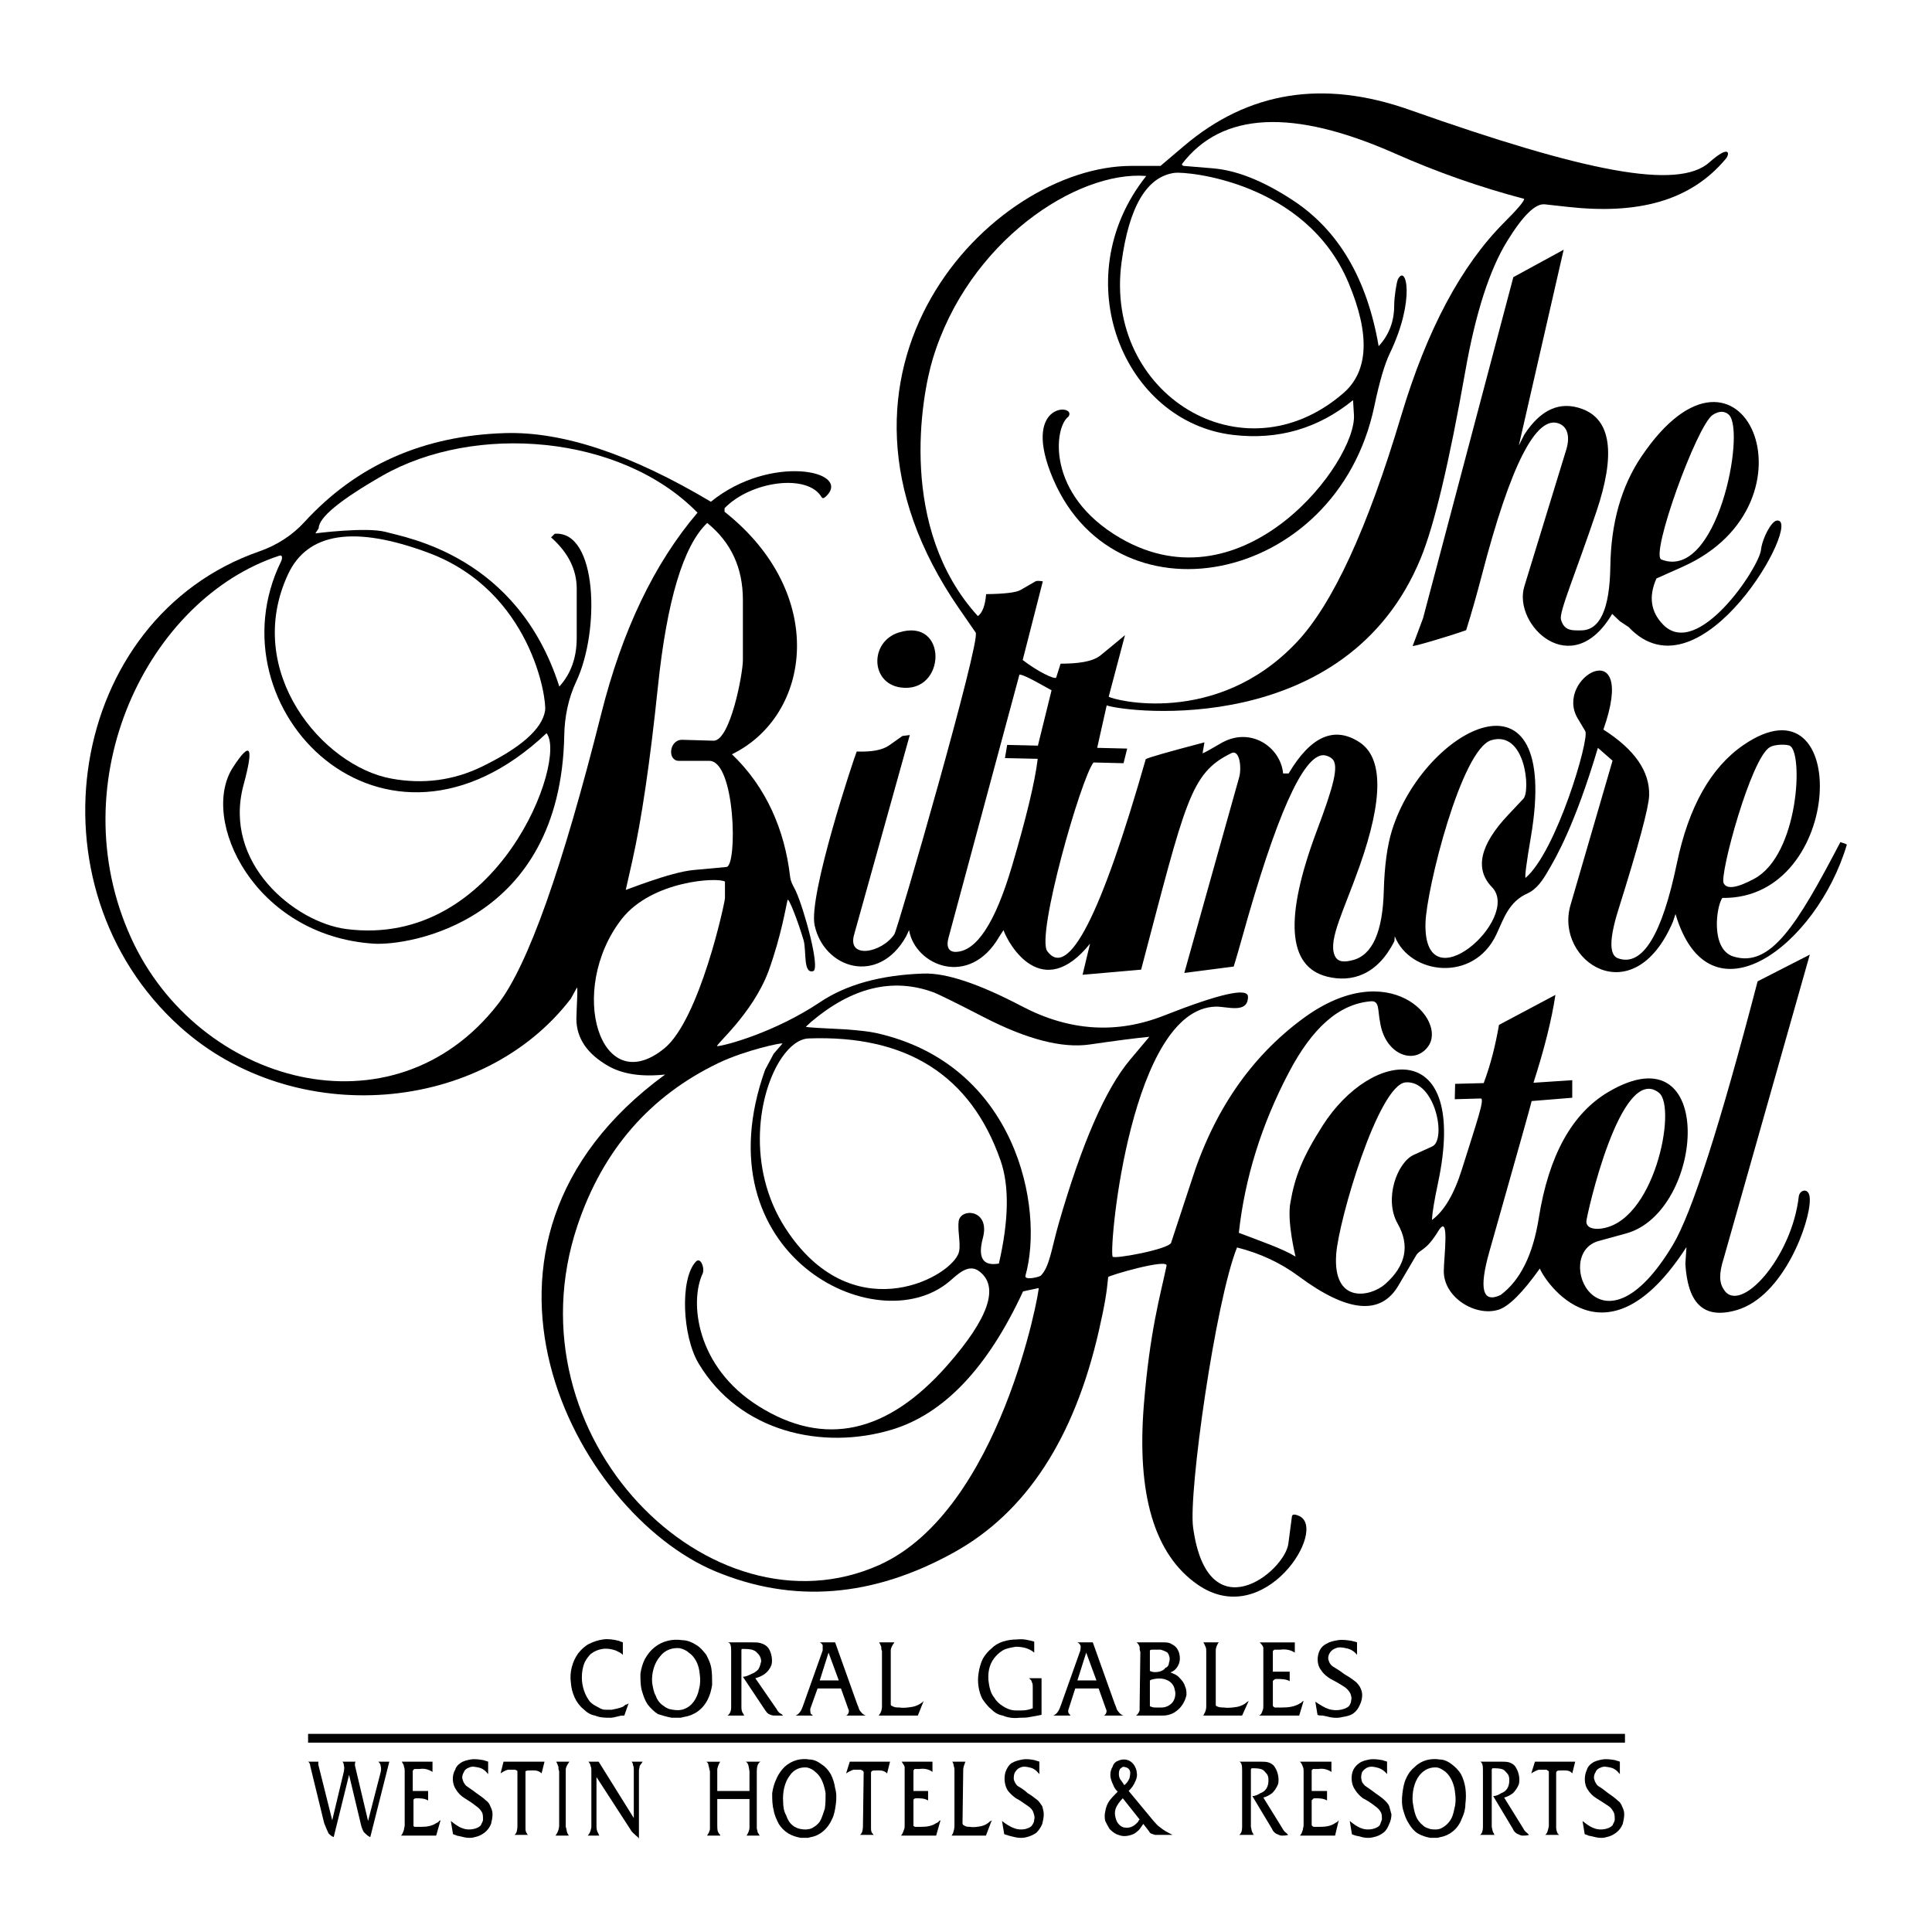
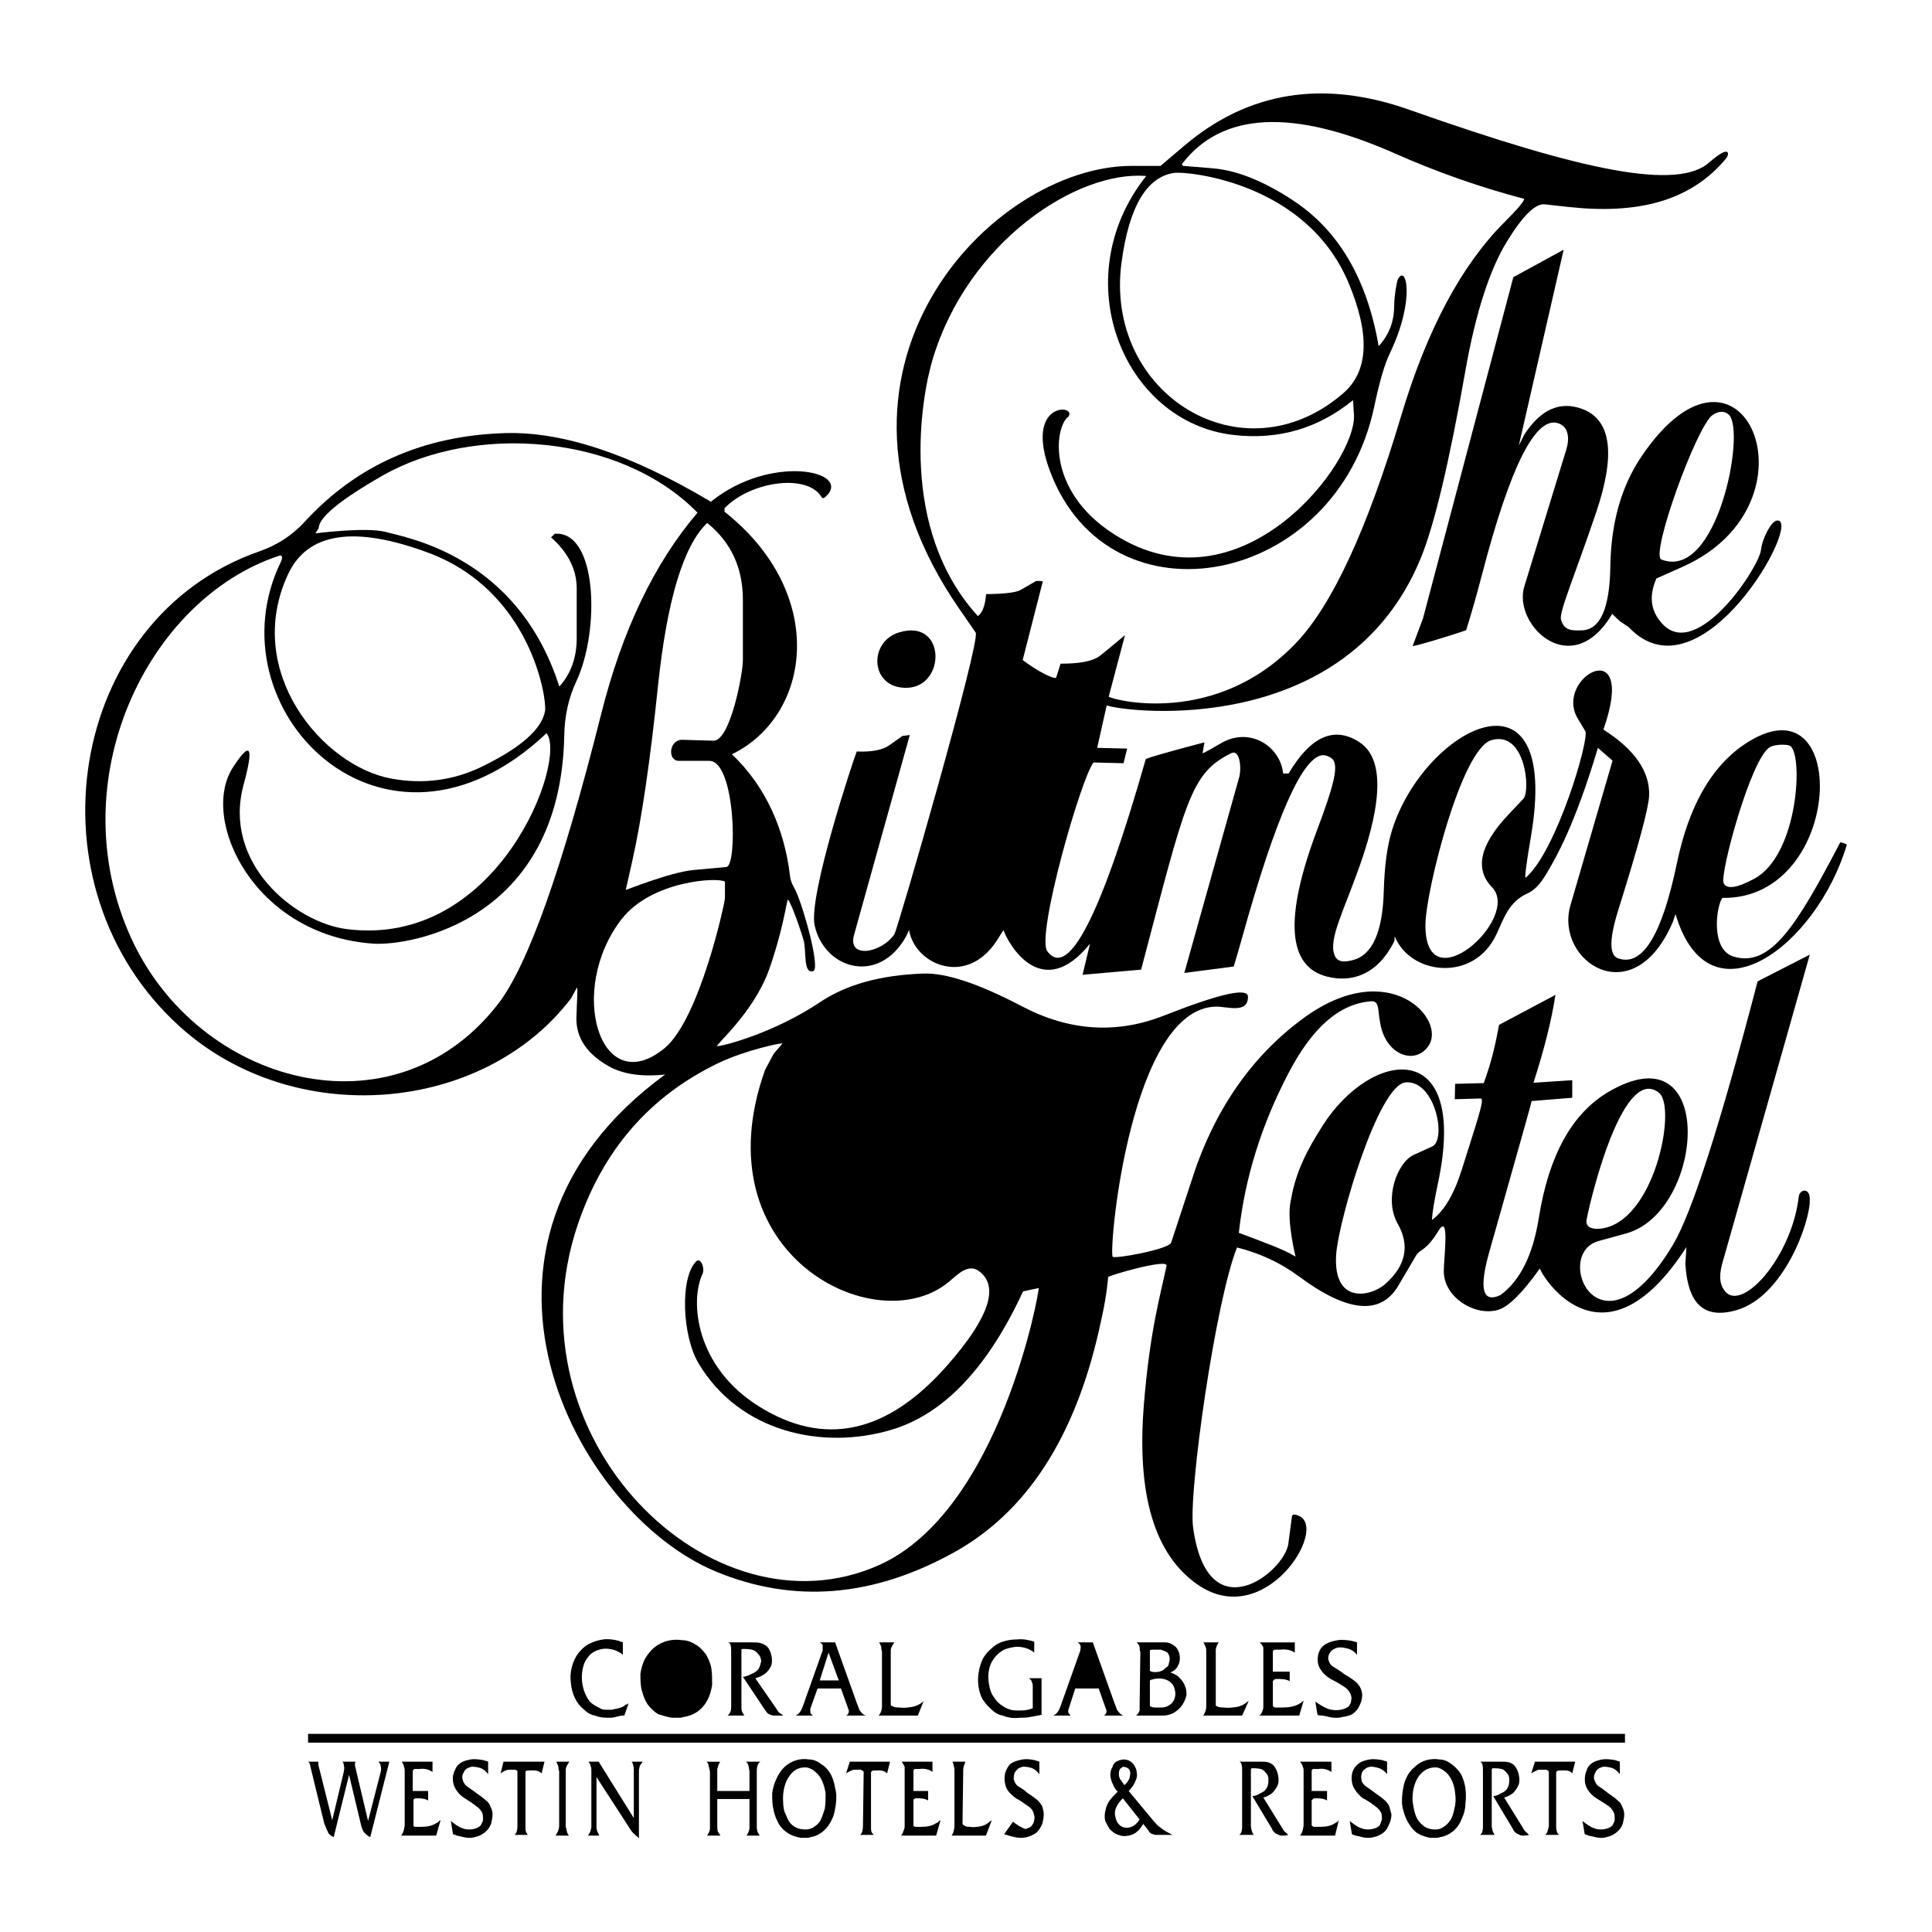
<svg xmlns="http://www.w3.org/2000/svg" version="1.0" id="Layer_1" x="0px" y="0px" width="192.756px" height="192.756px" viewBox="0 0 192.756 192.756" enable-background="new 0 0 192.756 192.756" xml:space="preserve">
  <g>
    <polygon fill-rule="evenodd" clip-rule="evenodd" fill="#FFFFFF" points="0,0 192.756,0 192.756,192.756 0,192.756 0,0  " />
    <path fill-rule="evenodd" clip-rule="evenodd" d="M144.047,126.831c0,2.651,3.205,4.568,5.478,3.834   c1.021-0.33,2.392-1.699,4.108-4.107c0.426,1.199,6.517,10.425,14.624-2.135l-0.108,1.678c0.23,3.717,1.644,5.626,5.146,4.6   c4.679-1.387,7.304-8.765,7.269-10.99c0.035-1.277-0.986-1.061-1.096-0.364c-0.695,6.173-5.877,11.867-7.485,9.312   c-0.439-0.656-0.514-1.535,0-3.139l8.581-30.274l-5.207,2.665c-3.752,14.386-6.569,23.145-8.447,26.283   c-7.281,12.163-12.099,0.908-7.412-0.378c0.913-0.253,1.825-0.5,2.738-0.753c7.864-2.16,9.107-20.501-1.742-14.133   c-3.651,2.144-5.974,6.343-6.969,12.599c-0.582,3.67-1.856,6.229-3.816,7.677c-1.8,0.84-2.17-0.6-1.117-4.32l0.852-3.009   c2.247-7.929,3.369-11.937,3.369-12.024l4.051-0.33v-1.752l-3.868,0.257c1.086-3.374,1.816-6.295,2.19-8.765l-5.629,2.992   c-0.375,2.094-0.796,3.838-1.526,5.807l-2.852,0.074l-0.035,1.534l2.591-0.073c0.439,0-0.417,2.387-1.86,7.008   c-0.787,2.525-1.791,4.229-3.013,5.116c0.044-0.765,0.248-1.991,0.604-3.669c3.13-14.676-6.604-13.433-11.503-5.751   c-2.017,3.16-2.777,5.112-3.217,7.669c-0.365,1.899,0.513,5.402,0.513,5.402c-1.312-0.804-3.447-1.525-5.659-2.373   c0.599-5.461,2.256-10.786,4.973-15.967c2.34-4.462,4.994-6.856,8.173-7.13c0.913-0.092,0.696,0.855,0.943,2.073   c0.482,3.239,3.404,4.334,4.786,2.443c1.974-2.634-3.839-9.146-12.451-2.816c-5.233,3.847-8.959,9.276-11.172,16.284l-2.008,6.1   c-0.217,0.656-5.769,1.678-5.843,1.386c-0.365-1.243,1.874-24.722,10.285-24.939c1.144-0.03,3.226,0.752,3.226-0.986   c0-0.943-2.8-0.318-8.402,1.887c-4.717,1.855-9.434,1.542-14.146-0.931c-4.3-2.256-7.573-3.348-9.829-3.27   c-4.256,0.143-7.695,1.096-10.315,2.852c-4.535,3.039-9.525,4.356-10.255,4.392c-0.331-0.021,3.503-3.179,5.112-7.486   c1.312-3.652,1.743-6.516,1.899-7.086c0.074-0.366,1.022,2.048,1.604,4.017c0.296,1.096-0.069,3.36,0.952,3.069   c0.73-0.217-0.878-6.134-1.751-8.034c-0.222-0.439-0.514-0.878-0.565-1.5c-0.531-4.491-2.335-8.815-5.791-12.102   c7.959-3.886,9.589-16.028-0.73-24.192c-0.013-0.112-0.013-0.234,0-0.365c2.639-2.712,8.29-3.469,9.677-1.095   c0.131,0.226,0.361,0.004,0.487-0.122c2.508-2.509-5.612-4.226-11.533,0.578c-7.951-4.738-14.798-7.02-20.54-6.847   c-8.151,0.248-14.82,3.204-20.006,8.869c-1.23,1.343-2.786,2.334-4.503,2.929c-19.202,6.683-23.439,33.465-7.899,47.45   c11.395,10.251,30.2,8.66,38.981-2.83l0.583-1.061c0.148-0.365-0.021,2.048-0.035,3.069c0,1.926,1.056,3.495,3.165,4.708   c1.439,0.826,3.334,1.113,5.69,0.861c-23.228,16.963-9.021,43.728,5.021,49.57c7.759,3.23,15.698,2.601,23.81-1.899   c7.182-3.982,11.993-11.354,14.445-22.119c0.591-2.591,0.783-3.808,0.926-5.343c0-0.143,5.99-1.895,5.825-1.13   c-0.639,3.03-1.66,6.478-2.261,13.819c-0.734,9.013,1.053,15.012,5.369,17.998c6.69,4.629,13.06-5.586,10.099-6.864   c-0.435-0.187-0.669-0.17-0.7,0.061l-0.355,2.709c-0.374,2.834-8.057,8.967-9.504-1.613c-0.478-3.482,2.235-22.605,4.383-27.935   c2.309,0.582,4.364,1.543,6.173,2.887c4.855,3.604,8.163,3.912,9.925,0.916c0.591-1.004,1.183-2.008,1.773-3.012   c0.369-0.626,0.969-0.392,2.213-2.435C144.669,120.915,144.047,125.475,144.047,126.831L144.047,126.831z" />
    <polygon fill-rule="evenodd" clip-rule="evenodd" points="30.737,173.864 162.123,173.864 162.123,172.988 30.737,172.988    30.737,173.864  " />
    <path fill-rule="evenodd" clip-rule="evenodd" d="M119.982,75.16l0.184-1.095c-3.626,0.953-5.577,1.51-5.854,1.675   c-4.452,15.605-7.729,21.993-9.822,19.166c-1.144-1.542,3.369-17.299,4.611-18.833l2.994,0.073l0.365-1.46l-2.994-0.073   l0.949-4.236c2.118,0.73,23.941,3.302,31.334-14.684c1.348-3.282,2.832-9.508,4.449-18.676c1.022-5.79,2.418-10.117,4.187-12.984   c1.564-2.536,2.812-3.751,3.74-3.646l2.306,0.255c6.852,0.759,12.191-0.511,15.77-4.82c0.365-0.438,0.438-1.46-1.622,0.344   c-3.125,2.87-12.505,0.953-29.985-5.219c-8.57-3.026-16.054-1.826-22.45,3.602l-2.36,2.003h-2.885   c-14.004,0-33.613,20.426-17.207,44.17l1.651,2.389c0.54,0.782-7.783,29.61-8.112,30.1c-1.27,1.886-4.742,2.51-4.012,0.026   l5.551-19.901l-0.73,0.091l-1.33,0.939c-0.66,0.464-1.737,0.671-3.234,0.613c-0.246,0.558-4.856,14.388-4.199,17.345   c0.949,4.346,6.387,6.023,9.129,1.096l0.292-0.621c0.584,3.505,6.002,5.857,9.019,0.621l0.402-0.621   c0.511,1.46,3.855,7.276,8.636,1.351l-0.748,3.104l5.842-0.511c4.456-16.871,4.894-19.573,8.965-21.582   c0.896-0.475,1.069,1.489,0.822,2.374l-5.478,19.537l4.93-0.639c0.284-0.931,0.556-1.865,0.816-2.801   c3.391-12.192,6.101-18.287,8.13-18.287c0.242,0,0.657,0.146,0.877,0.365c0.73,0.657,0.096,2.835-1.523,7.152   c-3.273,8.724-2.938,13.581,1.012,14.575c2.483,0.624,5.039-0.183,6.719-3.542l0.037-0.475c1.528,3.837,7.854,4.629,10.123-0.161   c0.754-1.591,1.233-3.308,3.177-4.15c0.832-0.399,1.416-1.202,2-2.225c0.73-1.242,2.643-4.465,4.967-12.27l1.461,1.278   l-4.199,14.424c-1.615,5.548,6.27,10.929,10.225,1.644l0.255-0.767c3.359,11.321,14.096,3.141,17.09-6.902   c0-0.109-0.657-0.255-0.64-0.273c-4.326,8.271-6.966,12.572-10.681,11.411c-2.287-0.715-1.706-5.007-1.095-5.842   c12.295,0.186,12.871-22.64,2.109-15.256c-3.257,2.234-5.475,6.173-6.648,11.815c-1.495,7.179-3.45,10.332-5.869,9.466   c-0.892-0.32-0.881-1.932,0.032-4.841c2.01-6.398,3.035-10.2,3.072-11.408c0.073-2.397-1.447-4.588-4.564-6.573   c3.49-9.912-5-5.199-2.56-1.106l0.752,1.26c0.448,0.754-2.87,12.006-5.952,14.635c-0.106-0.032,0.067-1.393,0.526-4.082   c3.089-18.115-10.681-10.838-13.855-0.665c-0.479,1.539-0.753,3.557-0.821,6.054c-0.109,4.111-1.146,6.414-3.104,6.909   c-0.723,0.183-1.534,0.292-1.826-0.548c-0.584-1.57,0.963-4.426,2.53-8.87c2.353-6.676,2.342-10.783-0.034-12.331   c-2.509-1.632-4.861-0.589-7.061,3.125h-0.548c-0.253-2.663-3.295-4.737-6.229-3.002C120.76,74.774,120.16,75.105,119.982,75.16   L119.982,75.16z" />
    <path fill-rule="evenodd" clip-rule="evenodd" fill="#FFFFFF" d="M112.241,63.366l-0.895,0.749l-1.531,1.258   c-0.788,0.647-2.248,0.842-4.001,0.842l-0.438,1.388c-0.146,0.219-1.837-0.597-3.342-1.753l2.008-7.851   c-0.383-0.06-0.626-0.06-0.729,0l-1.485,0.859c-0.445,0.258-1.593,0.397-3.444,0.419c-0.09,1.129-0.363,1.859-0.822,2.191   c-7.96-8.743-5.653-21.831-4.51-25.629c3.534-11.749,14.39-18.842,21.308-18.282c-8.145,10.249-2.292,24.552,8.673,25.835   c4.49,0.524,8.477-0.632,11.959-3.469l0.091,1.461c0.29,4.619-10.891,19.498-23.3,12.303c-7.468-4.331-6.619-11.112-5.183-12.121   c0.872-1.259-4.51-1.546-1.808,5.533c5.998,15.719,28.547,11.411,32.319-6.549c0.514-2.451,1.032-4.221,1.556-5.308   c2.58-5.365,1.619-8.977,0.798-7.37c-0.128,0.292-0.366,1.722-0.366,2.603c0,1.59-0.517,2.944-1.551,4.062   c-1.151-6.706-3.996-11.552-8.531-14.537c-2.947-1.94-5.617-3.009-8.009-3.207l-2.905-0.241c-0.104-0.009-0.166-0.07-0.183-0.182   c3.982-5.219,11.072-5.569,21.27-1.05c4.172,1.849,8.463,3.354,12.873,4.519c0.019,0.225-0.64,1.005-1.976,2.341   c-4.299,4.299-7.731,10.739-10.297,19.323c-3.356,11.232-6.823,18.75-10.402,22.555c-8.049,8.56-18.482,5.748-18.771,5.443   L112.241,63.366L112.241,63.366z" />
    <path fill-rule="evenodd" clip-rule="evenodd" fill="#FFFFFF" d="M31.467,53.214l0.329-0.511c0-1.063,2.104-2.802,6.315-5.22   c9.225-5.295,23.846-4.15,31.479,3.668c-4.308,5.051-7.508,11.735-9.6,20.048c-3.897,15.491-7.331,25.15-10.305,28.978   c-10.471,13.48-29.977,7.992-36.613-6.617C5.925,77.829,14.75,59.73,27.87,55.441c0.363-0.119,0.282,0.346,0.183,0.548   C20.838,70.668,38.28,88.51,54.527,73.152c2.113,2.596-4.78,21.523-19.993,19.536c-5.096-0.667-12.36-6.548-10.233-14.387   c1.048-3.859,0.695-4.44-1.057-1.743c-3.367,5.184,2.107,16.805,14.028,17.591c3.438,0.227,18.667-2.083,19.024-20.784   c0.034-1.858,0.407-3.699,1.201-5.384c2.374-5.042,2.124-15.04-2.149-14.73c-0.122,0.122-0.244,0.244-0.365,0.365   c1.704,1.51,2.556,3.215,2.556,5.112v4.93c0,1.945-0.579,3.559-1.735,4.839c-4.174-13.077-15.282-14.844-17.328-15.429   C36.506,52.557,31.467,53.214,31.467,53.214L31.467,53.214z" />
    <path fill-rule="evenodd" clip-rule="evenodd" fill="#FFFFFF" d="M78.062,104.119l-0.876,1.021l-0.855,1.603   c-6.552,18.369,11.074,27.201,18.35,21.137c0.843-0.704,1.918-1.866,3.009-1.049c2.034,1.525,0.984,4.645-3.152,9.36   c-6.009,6.849-12.292,8.218-18.852,4.104c-6.268-3.932-6.894-10.435-5.587-13.22c0.248-0.528-0.216-1.777-0.709-1.158   c-1.552,1.716-1.325,7.387,0.319,10.13c4.108,6.854,12.367,8.657,19.241,6.599c5.211-1.559,9.587-6.162,13.123-13.807l1.553-0.329   c0.146,0-3.78,22.209-15.921,27.637c-16.79,7.508-37.177-12.726-30.093-33.868c2.519-7.519,7.21-12.927,14.07-16.221   C74.338,104.781,78.134,103.972,78.062,104.119L78.062,104.119z" />
    <path fill-rule="evenodd" clip-rule="evenodd" d="M151.533,44.45l4.474-19.537l-5.021,2.739l-9.012,34.041l-1.03,2.75   c-0.045,0.119,3.617-0.955,5.335-1.57c0.535-1.706,1.062-3.555,1.579-5.544c2.851-10.947,5.415-15.97,7.692-15.069   c1.024,0.406,1.014,1.634,0.73,2.556l-4.199,13.694c-1.174,3.826,4.732,9.579,8.764,2.739l0.768,0.73l0.876,0.584   c7.23,7.668,17.528-10.955,14.789-10.626c-0.548,0.037-1.457,1.781-1.585,2.926c-0.197,1.779-6.301,10.964-9.75,7.468   c-1.251-1.269-1.479-2.808-0.682-4.616c0.876-0.392,1.754-0.784,2.631-1.175c14.209-6.348,5.874-25.799-4.122-10.999   c-2.008,2.972-3.044,6.63-3.107,10.975c-0.062,4.25-1.037,6.376-2.921,6.376c-0.812,0-1.68,0.109-2.009-1.095   c-0.183-0.767,1.438-4.517,3.534-10.733c1.947-5.775,1.477-9.197-1.413-10.264c-2.208-0.815-4.133,0.037-5.772,2.556L151.533,44.45   L151.533,44.45z" />
-     <path fill-rule="evenodd" clip-rule="evenodd" fill="#FFFFFF" d="M114.67,103.442l-1.921,2.286   c-2.453,2.919-4.827,8.369-7.123,16.35c-0.712,2.478-0.907,4.314-1.783,5.191c-0.146,0.146-1.68,0.511-1.533,0   c1.898-6.719-0.893-21.115-14.928-24.21c-0.728-0.16-1.724-0.257-2.864-0.348c-2.439-0.128-4.045-0.2-4.118-0.273l0.493-0.457   c4.066-3.455,8.121-4.456,12.164-3.005c0.523,0.188,2.216,1.021,5.079,2.497c4.312,2.225,7.84,3.135,10.589,2.734   C111.375,103.821,113.357,103.566,114.67,103.442L114.67,103.442z" />
    <path fill-rule="evenodd" clip-rule="evenodd" fill="#FFFFFF" d="M39.044,77.68c-6.846-1.242-14.815-10.683-10.311-20.375   c1.944-4.181,6.607-4.901,13.991-2.16c10.273,3.815,11.858,14.617,11.657,15.779c-0.314,1.825-2.431,3.687-6.347,5.585   C45.243,77.862,42.203,78.264,39.044,77.68L39.044,77.68z" />
-     <path fill-rule="evenodd" clip-rule="evenodd" fill="#FFFFFF" d="M80.673,103.606c9.809-0.367,16.195,3.695,19.156,12.187   c0.88,2.524,0.824,5.949-0.168,10.271c-1.596,0.284-2.128-0.567-1.599-2.552c0.769-2.878-2.253-3.035-2.418-1.647   c-0.127,1.168,0.311,2.482-0.054,3.286c-1.169,2.557-10.725,7.44-17.226-2.61c-3.928-6.07-2.735-13.57-0.356-17.027   C78.812,104.347,79.75,103.642,80.673,103.606L80.673,103.606z" />
    <path fill-rule="evenodd" clip-rule="evenodd" fill="#FFFFFF" d="M117.189,17.245c1.164-0.158,13.097,0.855,17.35,10.962   c2.175,5.168,2.002,8.843-0.518,11.022c-10.043,8.69-23.882,0.063-22.127-13.037C112.644,20.607,114.408,17.625,117.189,17.245   L117.189,17.245z" />
    <path fill-rule="evenodd" clip-rule="evenodd" fill="#FFFFFF" d="M72.329,87.959v1.644c0,0.428-2.527,12.122-6.047,14.993   c-6.399,5.219-9.765-5.81-4.25-12.913C65.062,87.832,71.648,87.507,72.329,87.959L72.329,87.959z" />
    <path fill-rule="evenodd" clip-rule="evenodd" fill="#FFFFFF" d="M62.433,88.781l0.643-2.851c0.929-4.123,1.781-9.91,2.557-17.359   c0.901-8.659,2.542-14.124,4.925-16.397c2.374,1.922,3.56,4.479,3.56,7.668v6.025c0,1.353-1.259,8.033-2.921,8.033l-3.141-0.091   c-1.314,0-1.483,2.1-0.329,2.1h3.036c2.614,0,2.83,10.486,1.711,10.59l-3.284,0.303C66.831,87.02,62.36,88.854,62.433,88.781   L62.433,88.781z" />
-     <path fill-rule="evenodd" clip-rule="evenodd" fill="#FFFFFF" d="M100.265,75.635l3.268,0.073   c-0.27,2.266-1.131,5.851-2.583,10.756c-1.677,5.66-3.555,8.496-5.633,8.506c-0.31,0-1.041-0.128-0.675-1.443l7.065-26.219   c0.213-0.019,0.808,0.24,1.784,0.777l1.423,0.786l-1.362,5.521l-3.067-0.073L100.265,75.635L100.265,75.635z" />
    <path fill-rule="evenodd" clip-rule="evenodd" fill="#FFFFFF" d="M148.795,73.846c3.418-1.001,3.922,5.072,3.194,5.843l-1.508,1.6   c-2.837,3.009-3.379,5.417-1.625,7.226c2.991,3.084-6.843,11.875-6.635,3.59C142.306,88.738,145.803,74.722,148.795,73.846   L148.795,73.846z" />
    <path fill-rule="evenodd" clip-rule="evenodd" fill="#FFFFFF" d="M140.25,107.988c2.946-0.22,4.096,5.73,2.647,6.391l-1.847,0.842   c-1.666,0.761-2.996,4.415-1.605,6.862c1.24,2.182,0.828,4.19-1.239,6.025c-1.45,1.286-5.241,2.058-4.895-2.957   C133.548,121.733,137.54,108.19,140.25,107.988L140.25,107.988z" />
    <path fill-rule="evenodd" clip-rule="evenodd" fill="#FFFFFF" d="M158.271,121.865c0-0.459,3.413-15.892,7.247-12.837   c1.827,1.456-0.48,13.151-5.97,13.567C159.013,122.636,158.271,122.521,158.271,121.865L158.271,121.865z" />
    <path fill-rule="evenodd" clip-rule="evenodd" d="M33.293,183.285l1.534-6.207l1.168,4.893l0.073,0.292   c0.073,0.22,0.146,0.365,0.219,0.512c0.219,0.219,0.438,0.438,0.657,0.511l1.898-7.522h-1.095c0.073,0.073,0.219,0.22,0.219,0.365   c0.073,0.22,0.073,0.512,0,0.73l-1.242,4.82l-1.314-5.551c0-0.146,0-0.292,0.073-0.365h-1.314c0.073,0.073,0.146,0.22,0.146,0.438   c0.073,0.146,0,0.365,0,0.512l-1.168,4.893l-1.388-5.55c0-0.146,0-0.22,0-0.293h-1.022c0.146,0.073,0.219,0.293,0.219,0.438   l1.388,5.697c0.146,0.364,0.292,0.729,0.438,1.022C32.928,183.066,33.074,183.213,33.293,183.285L33.293,183.285z" />
    <path fill-rule="evenodd" clip-rule="evenodd" fill="#FFFFFF" d="M170.868,41.401c0.676-0.457,1.26-0.384,1.644,0   c1.661,1.734-1.191,16.588-6.756,14.423C164.615,55.381,169.28,42.479,170.868,41.401L170.868,41.401z" />
    <path fill-rule="evenodd" clip-rule="evenodd" fill="#FFFFFF" d="M176.584,74.54c0.511-0.292,1.606-0.292,1.972-0.146   c1.388,0.657,0.918,10.885-3.535,13.28c-1.736,0.933-2.755,1.077-3.057,0.432C171.562,87.244,174.685,75.635,176.584,74.54   L176.584,74.54z" />
    <path fill-rule="evenodd" clip-rule="evenodd" d="M64.624,170.066c0.292,0.365,0.657,0.73,1.022,0.95   c0.438,0.146,0.95,0.291,1.388,0.364c0.292,0,0.584,0,0.876,0l0.292-0.073c1.022-0.146,1.899-0.729,2.41-1.752   c0.219-0.438,0.365-0.95,0.438-1.461c0-0.584,0-1.096-0.073-1.606c-0.073-0.512-0.292-0.95-0.511-1.388   c-0.292-0.365-0.584-0.73-0.949-0.949c-0.438-0.292-0.95-0.512-1.461-0.512c-0.949-0.146-1.972,0.073-2.775,0.73   c-0.365,0.292-0.657,0.657-0.949,1.168c-0.219,0.438-0.365,0.95-0.438,1.461c0,0.584,0,1.169,0.146,1.68   C64.186,169.19,64.332,169.628,64.624,170.066L64.624,170.066z" />
    <path fill-rule="evenodd" clip-rule="evenodd" d="M105.084,171.162h1.753c0,0-0.073,0-0.073-0.073l-0.073-0.072   c-0.146-0.146-0.146-0.366-0.072-0.512l0.657-2.045h2.337l0.73,2.045c0.146,0.219,0,0.584-0.219,0.657h1.972   c-0.292-0.073-0.512-0.365-0.657-0.584c-0.073-0.22-0.146-0.438-0.22-0.585l-2.19-6.134h-1.534c0.146,0.072,0.22,0.146,0.292,0.292   c0.073,0.146,0,0.364,0,0.511l-1.972,5.551C105.669,170.65,105.449,171.017,105.084,171.162L105.084,171.162z" />
    <path fill-rule="evenodd" clip-rule="evenodd" d="M79.377,171.162h1.752c-0.073,0-0.073,0-0.073-0.073l-0.146-0.072   c-0.073-0.146-0.073-0.366-0.073-0.512l0.73-2.045h2.337l0.73,2.045c0.146,0.219,0,0.584-0.219,0.657h1.972   c-0.292-0.073-0.511-0.365-0.657-0.584c-0.073-0.22-0.146-0.438-0.219-0.585l-2.191-6.134h-1.533   c0.146,0.072,0.219,0.146,0.292,0.292c0,0.146,0,0.364,0,0.511l-1.972,5.551C79.961,170.65,79.742,171.017,79.377,171.162   L79.377,171.162z" />
    <path fill-rule="evenodd" clip-rule="evenodd" d="M77.697,181.971c0.219,0.365,0.584,0.73,0.949,0.95   c0.365,0.219,0.803,0.364,1.241,0.438c0.219,0,0.438,0,0.731,0l0.292-0.073c0.877-0.146,1.68-0.803,2.118-1.825   c0.219-0.438,0.292-0.95,0.365-1.461c0.073-0.584,0.073-1.096-0.073-1.606c-0.073-0.512-0.219-0.95-0.438-1.388   c-0.219-0.365-0.511-0.73-0.876-0.949c-0.365-0.293-0.803-0.512-1.241-0.512c-0.877-0.146-1.753,0.073-2.483,0.73   c-0.292,0.292-0.584,0.657-0.803,1.168c-0.219,0.438-0.365,0.95-0.438,1.461c0,0.584,0,1.169,0.146,1.68   C77.259,181.095,77.478,181.532,77.697,181.971L77.697,181.971z" />
    <path fill-rule="evenodd" clip-rule="evenodd" d="M111.512,178.758c-0.293,0.292-0.585,0.584-0.804,0.876s-0.365,0.657-0.438,1.096   c-0.073,0.292-0.073,0.657,0,0.949c0.146,0.292,0.292,0.584,0.438,0.804c0.292,0.292,0.584,0.511,0.876,0.584   c0.365,0.146,0.657,0.146,1.022,0.073c0.292-0.073,0.585-0.146,0.877-0.438c0.219-0.146,0.364-0.438,0.584-0.73l0.512,0.657   l0.146,0.22c0.146,0.146,0.365,0.146,0.512,0.219h1.752c-0.438-0.219-0.876-0.438-1.314-0.804   c-0.219-0.146-0.365-0.364-0.584-0.584l-2.483-2.994c0.292-0.292,0.512-0.584,0.657-0.949c0.146-0.293,0.22-0.585,0.146-0.877   c0-0.292-0.146-0.584-0.292-0.803c-0.365-0.512-1.022-0.658-1.606-0.365c-0.22,0.072-0.438,0.292-0.512,0.584   c-0.146,0.219-0.22,0.511-0.22,0.804c0,0.364,0.146,0.729,0.293,1.022C111.146,178.319,111.292,178.538,111.512,178.758   L111.512,178.758z" />
    <path fill-rule="evenodd" clip-rule="evenodd" d="M140.578,181.971c0.22,0.365,0.512,0.73,0.877,0.95   c0.365,0.219,0.803,0.364,1.241,0.438c0.292,0,0.511,0,0.73,0l0.292-0.073c0.876-0.146,1.753-0.803,2.118-1.825   c0.219-0.438,0.365-0.95,0.365-1.461c0.072-0.584,0.072-1.096,0-1.606c-0.073-0.512-0.22-0.95-0.438-1.388   c-0.219-0.365-0.584-0.73-0.876-0.949c-0.365-0.293-0.804-0.512-1.242-0.512c-0.876-0.146-1.825,0.073-2.483,0.73   c-0.364,0.292-0.657,0.657-0.876,1.168c-0.219,0.438-0.292,0.95-0.365,1.461c-0.073,0.584-0.073,1.169,0.073,1.68   C140.14,181.095,140.286,181.532,140.578,181.971L140.578,181.971z" />
    <path fill-rule="evenodd" clip-rule="evenodd" d="M103.039,170.432c-0.365,0.146-0.729,0.219-1.096,0.219h-0.584   c-0.438,0-0.876-0.146-1.314-0.438c-0.365-0.22-0.657-0.512-0.876-0.877c-0.292-0.365-0.438-0.876-0.512-1.388   c-0.146-0.876,0-1.825,0.512-2.482c0.219-0.293,0.511-0.585,0.876-0.804s0.877-0.292,1.314-0.365c0.657,0,1.314,0.146,1.826,0.584   v-1.095c-0.512-0.146-1.096-0.293-1.68-0.22c-0.512,0-1.022,0.073-1.461,0.22c-0.438,0.146-0.803,0.365-1.096,0.657   c-0.365,0.292-0.657,0.657-0.876,1.022c-0.22,0.438-0.365,0.949-0.438,1.461c-0.146,0.876,0,1.825,0.365,2.556   c0.292,0.438,0.584,0.804,0.949,1.096c0.293,0.292,0.657,0.511,1.096,0.584c0.512,0.219,1.096,0.292,1.68,0.219   c0.365,0,0.657,0,1.022-0.073c0.438-0.072,0.804-0.146,1.169-0.219v-3.651h-1.242c0.073,0.073,0.146,0.146,0.22,0.219l0.073,0.22   c0.072,0.072,0.072,0.292,0.072,0.438c0,0.073,0,0.146,0,0.22V170.432L103.039,170.432z" />
    <path fill-rule="evenodd" clip-rule="evenodd" d="M62.287,171.162l0.438-1.241c-0.073,0.072-0.146,0.146-0.292,0.146l-0.292,0.22   c-0.365,0.146-0.73,0.219-1.096,0.292h-0.657c-0.219,0-0.438-0.073-0.657-0.22c-0.292-0.146-0.584-0.292-0.876-0.584   c-0.511-0.657-0.803-1.533-0.803-2.41c0-0.511,0.073-1.022,0.292-1.533c0.146-0.293,0.365-0.585,0.584-0.804   c0.366-0.292,0.73-0.438,1.169-0.512c0.438-0.072,0.876,0,1.314,0.146c0.292,0.146,0.511,0.219,0.73,0.438v-1.241   c-0.146-0.073-0.292-0.073-0.365-0.146c-0.584-0.146-1.096-0.22-1.607-0.146s-0.949,0.22-1.388,0.438   c-0.438,0.219-0.803,0.584-1.095,0.949c-0.584,0.804-0.876,1.899-0.73,2.922c0.073,1.022,0.511,2.045,1.242,2.629   c0.365,0.365,0.73,0.584,1.168,0.657c0.511,0.219,1.022,0.219,1.534,0.219c0.219,0,0.511-0.073,0.803-0.146   C61.922,171.162,62.068,171.162,62.287,171.162L62.287,171.162z" />
    <path fill-rule="evenodd" clip-rule="evenodd" d="M89.839,68.587c4.596,0.661,4.782-7.056-0.183-5.478   C86.766,64.028,86.825,68.153,89.839,68.587L89.839,68.587z" />
    <path fill-rule="evenodd" clip-rule="evenodd" d="M72.585,171.162h1.752c-0.073,0-0.073,0-0.146-0.073v-0.072   c-0.146-0.146-0.219-0.366-0.219-0.658v-5.696c0-0.073,0-0.146,0.073-0.146h0.073c0.366,0,0.804,0,1.096,0.146   c0.219,0.073,0.365,0.292,0.511,0.438c0.146,0.219,0.219,0.438,0.219,0.657c-0.073,0.292-0.146,0.584-0.292,0.803   c-0.219,0.22-0.438,0.366-0.658,0.438c-0.292,0.146-0.584,0.292-0.876,0.292l2.191,3.287c0.146,0.219,0.292,0.438,0.584,0.511   c0.146,0.073,0.292,0.073,0.438,0.073c0.292,0,0.584,0,0.803,0c-0.073-0.073-0.146-0.146-0.292-0.219   c-0.146-0.073-0.292-0.293-0.365-0.438l-2.118-3.067c0.292-0.073,0.657-0.22,0.95-0.438c0.292-0.219,0.511-0.511,0.657-0.876   c0.146-0.512,0-1.242-0.292-1.68c-0.219-0.292-0.512-0.438-0.804-0.512c-0.219-0.072-0.511-0.072-0.803-0.072h-2.483   c0.146,0,0.219,0.072,0.292,0.219c0.073,0.219,0.073,0.438,0.073,0.657v5.623C72.95,170.724,72.804,171.017,72.585,171.162   L72.585,171.162z" />
    <path fill-rule="evenodd" clip-rule="evenodd" d="M58.635,183.14h1.168c-0.073-0.073-0.073-0.146-0.073-0.146l-0.073-0.146   c-0.146-0.22-0.146-0.512-0.146-0.73v-4.82l3.359,5.186c0.146,0.292,0.365,0.438,0.584,0.657c0.073,0.073,0.219,0.146,0.292,0.292   v-6.792c0-0.146,0.073-0.292,0.073-0.438c0.073-0.146,0.219-0.292,0.292-0.438h-1.096c0.073,0.073,0.146,0.22,0.146,0.365   c0.073,0.146,0.073,0.292,0.073,0.438v4.82l-3.505-5.624h-1.022c0.073,0.073,0.219,0.293,0.219,0.438   C59,176.348,59,176.493,59,176.64v5.623c0,0.146-0.073,0.292-0.073,0.365C58.854,182.848,58.781,182.993,58.635,183.14   L58.635,183.14z" />
    <path fill-rule="evenodd" clip-rule="evenodd" d="M70.54,183.14h1.314c0-0.073,0-0.073,0-0.073l-0.073-0.073   c-0.073-0.072-0.073-0.146-0.146-0.219c-0.073-0.22-0.073-0.438-0.073-0.657v-2.63h3.213v2.849c0,0.292-0.146,0.585-0.292,0.804   h1.314c-0.073-0.146-0.146-0.219-0.219-0.365c0-0.146-0.073-0.292-0.073-0.365v-5.696c0-0.365,0.073-0.804,0.365-0.95h-1.46   c0.292,0.146,0.292,0.585,0.365,0.95v1.972h-3.213v-2.191c0.073-0.292,0.146-0.511,0.292-0.73h-1.388   c0.146,0.073,0.219,0.22,0.219,0.365c0.073,0.22,0.073,0.365,0.146,0.585v5.696C70.832,182.701,70.686,182.921,70.54,183.14   L70.54,183.14z" />
    <path fill-rule="evenodd" clip-rule="evenodd" d="M113.337,171.162h2.264h0.438c0.438,0,0.949-0.146,1.314-0.438   c0.512-0.365,0.877-0.949,1.022-1.606c0-0.292,0-0.584-0.146-0.876c-0.073-0.293-0.292-0.585-0.512-0.804   c-0.219-0.292-0.584-0.438-0.949-0.584c0.512-0.146,0.949-0.73,0.949-1.388c0-0.293-0.073-0.657-0.219-0.877   c-0.146-0.292-0.365-0.438-0.657-0.584c-0.219-0.146-0.512-0.146-0.804-0.146h-2.629c0.073,0.072,0.219,0.219,0.292,0.438   c0,0.146,0,0.365,0.073,0.512l-0.073,5.404c0,0.146,0,0.292,0,0.438C113.629,170.87,113.483,171.089,113.337,171.162   L113.337,171.162z" />
    <path fill-rule="evenodd" clip-rule="evenodd" d="M147.663,183.066h1.533c-0.073,0-0.073,0-0.146-0.073v-0.072   c-0.146-0.146-0.146-0.366-0.219-0.658v-5.696c0-0.073,0.073-0.146,0.073-0.146c0.073,0,0.073,0,0.073,0   c0.364,0,0.73,0,1.021,0.146c0.146,0.073,0.293,0.292,0.438,0.438c0.146,0.219,0.146,0.438,0.146,0.657   c0,0.292-0.073,0.584-0.22,0.803c-0.146,0.22-0.365,0.366-0.584,0.438c-0.219,0.146-0.511,0.292-0.803,0.292l1.972,3.287   c0.073,0.219,0.292,0.438,0.511,0.511c0.146,0.073,0.292,0.146,0.438,0.146c0.219,0,0.438,0,0.657-0.073   c-0.073-0.073-0.146-0.146-0.219-0.219c-0.146-0.073-0.293-0.293-0.365-0.438l-1.899-3.067c0.292-0.073,0.585-0.219,0.877-0.438   c0.219-0.219,0.438-0.511,0.584-0.876c0.146-0.512,0-1.242-0.292-1.68c-0.146-0.292-0.438-0.438-0.657-0.512   c-0.22-0.073-0.512-0.073-0.73-0.073h-2.19c0.072,0,0.146,0.073,0.219,0.22c0.072,0.219,0.072,0.438,0.072,0.657v5.623   C147.954,182.628,147.882,182.921,147.663,183.066L147.663,183.066z" />
    <path fill-rule="evenodd" clip-rule="evenodd" d="M123.635,183.066h1.533c-0.072,0-0.072,0-0.146-0.073v-0.072   c-0.146-0.146-0.146-0.366-0.22-0.658v-5.696c0-0.073,0.073-0.146,0.073-0.146c0.073,0,0.073,0,0.073,0c0.365,0,0.73,0,1.022,0.146   c0.146,0.073,0.292,0.292,0.438,0.438c0.146,0.219,0.146,0.438,0.146,0.657c0,0.292-0.072,0.584-0.219,0.803   c-0.146,0.22-0.365,0.366-0.584,0.438c-0.219,0.146-0.512,0.292-0.804,0.292l1.972,3.287c0.073,0.219,0.292,0.438,0.512,0.511   c0.146,0.073,0.292,0.146,0.438,0.146c0.22,0,0.438,0,0.658-0.073c-0.073-0.073-0.146-0.146-0.22-0.219   c-0.146-0.073-0.292-0.293-0.365-0.438l-1.898-3.067c0.292-0.073,0.584-0.219,0.876-0.438c0.22-0.219,0.438-0.511,0.585-0.876   c0.146-0.512,0-1.242-0.293-1.68c-0.146-0.292-0.438-0.438-0.657-0.512c-0.219-0.073-0.511-0.073-0.73-0.073h-2.19   c0.073,0,0.146,0.073,0.219,0.22c0.073,0.219,0.073,0.438,0.073,0.657v5.623C123.927,182.628,123.854,182.921,123.635,183.066   L123.635,183.066z" />
    <path fill-rule="evenodd" clip-rule="evenodd" d="M131.449,171.089c0.146,0.073,0.292,0.073,0.511,0.073l0.365,0.073   c0.512,0.146,1.096,0.219,1.607,0.072c0.438-0.072,0.803-0.146,1.095-0.364c0.293-0.22,0.512-0.512,0.658-0.877   c0.146-0.292,0.219-0.657,0.219-0.949s-0.073-0.512-0.219-0.804c-0.146-0.219-0.293-0.438-0.512-0.584   c-0.365-0.292-0.73-0.512-1.096-0.73c-0.365-0.292-0.73-0.511-1.096-0.73c-0.219-0.146-0.364-0.365-0.438-0.657   c-0.073-0.219,0-0.511,0.146-0.73c0.146-0.219,0.365-0.365,0.585-0.438c0.292-0.146,0.729-0.073,1.022,0   c0.438,0.072,0.803,0.292,1.095,0.657v-1.241c-0.146-0.073-0.292-0.073-0.511-0.146c-0.438-0.073-0.949-0.146-1.388-0.073   s-0.804,0.146-1.169,0.365c-0.292,0.146-0.511,0.365-0.657,0.657c-0.292,0.584-0.292,1.461,0.146,1.972   c0.219,0.365,0.584,0.657,0.949,0.877c0.438,0.219,0.949,0.511,1.388,0.803c0.219,0.146,0.438,0.365,0.584,0.657   c0.073,0.22,0.146,0.438,0.073,0.657c0,0.22-0.073,0.365-0.219,0.585c-0.22,0.219-0.512,0.292-0.804,0.365   c-0.365,0.072-0.804,0.072-1.241-0.073c-0.438-0.146-0.877-0.438-1.314-0.73L131.449,171.089L131.449,171.089z" />
    <path fill-rule="evenodd" clip-rule="evenodd" d="M119.982,171.162h3.944l0.657-1.461l-0.219,0.146   c-0.22,0.219-0.585,0.365-0.877,0.438c-0.438,0.072-0.949,0.146-1.388,0.072c-0.219,0-0.511,0-0.729-0.146   c-0.073,0-0.073-0.073-0.073-0.146v-5.404c0-0.292,0.146-0.584,0.292-0.803h-1.534c0.073,0.072,0.146,0.292,0.22,0.438   c0.073,0.146,0.073,0.292,0.073,0.438v5.551c0,0.219-0.073,0.511-0.22,0.73C120.129,171.089,120.056,171.162,119.982,171.162   L119.982,171.162z" />
    <path fill-rule="evenodd" clip-rule="evenodd" d="M85.804,183.066h1.388c-0.073,0-0.073-0.073-0.073-0.073l-0.073-0.072   c-0.146-0.146-0.146-0.366-0.146-0.585v-5.478c0,0,0-0.073,0.073-0.146c0.073-0.073,0.219-0.073,0.365-0.073   c0.365,0,0.803-0.073,1.168,0.292l0.292-1.169h-4.017l-0.365,1.169c0.219-0.146,0.511-0.292,0.73-0.365c0.292,0,0.512,0,0.731,0   l0.146,0.073c0.073,0,0.073,0.073,0.146,0.146l-0.073,5.405C86.096,182.555,86.022,182.921,85.804,183.066L85.804,183.066z" />
    <path fill-rule="evenodd" clip-rule="evenodd" d="M51.332,183.066h1.388c-0.073,0-0.073-0.073-0.146-0.073v-0.072   c-0.146-0.146-0.146-0.366-0.146-0.585v-5.478c0,0,0-0.073,0-0.146c0.146-0.073,0.292-0.073,0.438-0.073   c0.365,0,0.803-0.073,1.168,0.292l0.292-1.169h-4.09l-0.292,1.169c0.219-0.146,0.438-0.292,0.73-0.365c0.219,0,0.511,0,0.73,0   l0.146,0.073c0.073,0,0.073,0.073,0.073,0.146v5.405C51.624,182.555,51.551,182.921,51.332,183.066L51.332,183.066z" />
    <path fill-rule="evenodd" clip-rule="evenodd" d="M125.606,171.162h4.017l0.438-1.461l-0.146,0.073   c-0.072,0.146-0.219,0.146-0.292,0.219c-0.511,0.293-1.095,0.365-1.68,0.365h-0.73c-0.072,0-0.146-0.072-0.146-0.072   c-0.073-0.073-0.073-0.073-0.073-0.146v-2.41c0,0,0-0.073,0.073-0.073c0.073-0.146,0.219-0.146,0.292-0.146   c0.438,0,0.949,0,1.314,0.219v-0.949h-1.68v-1.972c0-0.073,0-0.146,0.073-0.146c0.073-0.073,0.073-0.073,0.073-0.073   c0.219,0,0.365,0,0.584,0c0.511-0.073,1.022,0,1.461,0.292v-1.021h-3.506c0.146,0.146,0.292,0.292,0.365,0.511   c0,0.146,0,0.292,0,0.438v5.404c0,0.146,0,0.292-0.073,0.438C125.898,170.87,125.825,171.089,125.606,171.162L125.606,171.162z" />
    <path fill-rule="evenodd" clip-rule="evenodd" d="M87.629,171.162h3.944l0.584-1.461l-0.146,0.146   c-0.292,0.219-0.584,0.365-0.949,0.438c-0.438,0.072-0.876,0.146-1.314,0.072c-0.292,0-0.511,0-0.73-0.146   c-0.073,0-0.146-0.073-0.146-0.146v-5.404c0-0.292,0.219-0.584,0.365-0.803h-1.534c0.073,0.072,0.146,0.292,0.219,0.438   c0,0.146,0,0.292,0.073,0.438v5.551c0,0.219-0.073,0.511-0.219,0.73C87.703,171.089,87.703,171.162,87.629,171.162L87.629,171.162z   " />
-     <path fill-rule="evenodd" clip-rule="evenodd" fill="#FFFFFF" d="M65.428,169.19c-0.219-0.365-0.292-0.877-0.365-1.314   c-0.073-0.949,0.219-1.973,0.803-2.63c0.511-0.657,1.242-0.876,1.972-0.803c0.292,0.072,0.658,0.219,0.876,0.438   c0.658,0.438,1.022,1.242,1.096,2.118c0.073,0.512,0.073,1.022-0.073,1.534c-0.073,0.438-0.292,0.949-0.584,1.314   c-0.219,0.292-0.511,0.511-0.876,0.657c-0.365,0.146-0.803,0.146-1.168,0.073l-0.365-0.073c-0.146-0.073-0.365-0.146-0.511-0.292   C65.866,169.993,65.574,169.628,65.428,169.19L65.428,169.19z" />
    <path fill-rule="evenodd" clip-rule="evenodd" d="M154.162,183.066h1.388l-0.073-0.073l-0.072-0.072   c-0.073-0.146-0.146-0.366-0.146-0.585v-5.478c0,0,0-0.073,0.073-0.146c0.073-0.073,0.219-0.073,0.365-0.073   c0.438,0,0.876-0.073,1.168,0.292l0.292-1.169h-4.017l-0.365,1.169c0.22-0.146,0.512-0.292,0.73-0.365c0.292,0,0.512,0,0.804,0   l0.073,0.073c0.072,0,0.146,0.073,0.146,0.146v5.405C154.454,182.555,154.382,182.921,154.162,183.066L154.162,183.066z" />
    <path fill-rule="evenodd" clip-rule="evenodd" fill="#FFFFFF" d="M141.235,181.095c-0.146-0.365-0.219-0.877-0.292-1.314   c-0.073-0.949,0.146-1.973,0.657-2.63c0.512-0.657,1.169-0.876,1.826-0.803c0.292,0.072,0.511,0.219,0.803,0.438   c0.512,0.438,0.877,1.242,0.95,2.118c0.072,0.512,0.072,1.022-0.073,1.534c-0.073,0.438-0.219,0.949-0.512,1.314   c-0.219,0.292-0.511,0.511-0.803,0.657c-0.292,0.146-0.73,0.146-1.096,0.073l-0.219-0.073c-0.22-0.073-0.365-0.146-0.512-0.292   C141.674,181.898,141.382,181.532,141.235,181.095L141.235,181.095z" />
    <path fill-rule="evenodd" clip-rule="evenodd" fill="#FFFFFF" d="M78.427,181.095c-0.219-0.365-0.292-0.877-0.292-1.314   c-0.073-0.949,0.146-1.973,0.657-2.63c0.438-0.657,1.095-0.876,1.753-0.803c0.292,0.072,0.584,0.219,0.803,0.438   c0.584,0.438,0.876,1.242,1.022,2.118c0,0.512,0,1.022-0.073,1.534c-0.146,0.438-0.292,0.949-0.511,1.314   c-0.219,0.292-0.511,0.511-0.804,0.657c-0.365,0.146-0.73,0.146-1.096,0.073l-0.292-0.073c-0.146-0.073-0.366-0.146-0.512-0.292   C78.792,181.898,78.573,181.532,78.427,181.095L78.427,181.095z" />
-     <path fill-rule="evenodd" clip-rule="evenodd" d="M100.191,182.993c0.146,0.073,0.292,0.073,0.438,0.146l0.293,0.073   c0.511,0.146,1.021,0.219,1.533,0.072c0.292-0.072,0.657-0.219,0.949-0.438c0.22-0.22,0.438-0.512,0.585-0.877   c0.072-0.292,0.146-0.657,0.146-0.949s-0.073-0.512-0.146-0.804c-0.146-0.219-0.293-0.438-0.438-0.584   c-0.365-0.292-0.657-0.511-1.022-0.73c-0.292-0.292-0.657-0.511-1.022-0.73c-0.146-0.146-0.292-0.365-0.365-0.657   c0-0.219,0-0.511,0.146-0.73c0.146-0.219,0.292-0.365,0.511-0.438c0.292-0.146,0.657-0.073,0.949,0   c0.365,0.072,0.657,0.292,0.949,0.657v-1.242c-0.146-0.072-0.292-0.072-0.438-0.146c-0.365-0.073-0.804-0.146-1.242-0.073   c-0.365,0.073-0.729,0.146-1.095,0.365c-0.22,0.146-0.365,0.365-0.512,0.657c-0.292,0.584-0.219,1.461,0.073,1.972   c0.219,0.365,0.584,0.657,0.876,0.877c0.438,0.219,0.804,0.511,1.241,0.803c0.22,0.146,0.438,0.365,0.512,0.657   c0.073,0.22,0.146,0.438,0.073,0.657c0,0.22-0.073,0.366-0.219,0.585c-0.146,0.219-0.438,0.292-0.657,0.365   c-0.366,0.072-0.73,0.072-1.096-0.073c-0.438-0.146-0.877-0.438-1.242-0.73L100.191,182.993L100.191,182.993z" />
+     <path fill-rule="evenodd" clip-rule="evenodd" d="M100.191,182.993c0.146,0.073,0.292,0.073,0.438,0.146l0.293,0.073   c0.511,0.146,1.021,0.219,1.533,0.072c0.292-0.072,0.657-0.219,0.949-0.438c0.22-0.22,0.438-0.512,0.585-0.877   c0.072-0.292,0.146-0.657,0.146-0.949s-0.073-0.512-0.146-0.804c-0.146-0.219-0.293-0.438-0.438-0.584   c-0.365-0.292-0.657-0.511-1.022-0.73c-0.292-0.292-0.657-0.511-1.022-0.73c-0.146-0.146-0.292-0.365-0.365-0.657   c0-0.219,0-0.511,0.146-0.73c0.146-0.219,0.292-0.365,0.511-0.438c0.292-0.146,0.657-0.073,0.949,0   c0.365,0.072,0.657,0.292,0.949,0.657v-1.242c-0.146-0.072-0.292-0.072-0.438-0.146c-0.365-0.073-0.804-0.146-1.242-0.073   c-0.365,0.073-0.729,0.146-1.095,0.365c-0.22,0.146-0.365,0.365-0.512,0.657c-0.292,0.584-0.219,1.461,0.073,1.972   c0.219,0.365,0.584,0.657,0.876,0.877c0.438,0.219,0.804,0.511,1.241,0.803c0.22,0.146,0.438,0.365,0.512,0.657   c0.073,0.22,0.146,0.438,0.073,0.657c0,0.22-0.073,0.366-0.219,0.585c-0.146,0.219-0.438,0.292-0.657,0.365   c-0.438-0.146-0.877-0.438-1.242-0.73L100.191,182.993L100.191,182.993z" />
    <path fill-rule="evenodd" clip-rule="evenodd" d="M134.882,182.993c0.073,0.073,0.219,0.073,0.365,0.146l0.365,0.073   c0.438,0.146,0.949,0.219,1.46,0.072c0.365-0.072,0.658-0.219,0.95-0.438c0.292-0.22,0.438-0.512,0.584-0.877   c0.146-0.292,0.219-0.657,0.219-0.949c-0.072-0.292-0.146-0.512-0.219-0.804c-0.073-0.219-0.292-0.438-0.438-0.584   c-0.292-0.292-0.657-0.511-0.949-0.73c-0.365-0.292-0.73-0.511-1.022-0.73c-0.146-0.146-0.365-0.365-0.365-0.657   c-0.073-0.219,0-0.511,0.073-0.73c0.146-0.219,0.365-0.365,0.511-0.438c0.365-0.146,0.657-0.073,0.95,0   c0.365,0.072,0.729,0.292,1.022,0.657v-1.242c-0.146-0.072-0.293-0.072-0.438-0.146c-0.438-0.073-0.877-0.146-1.314-0.073   c-0.365,0.073-0.73,0.146-1.022,0.365c-0.22,0.146-0.438,0.365-0.585,0.657c-0.292,0.584-0.219,1.461,0.146,1.972   c0.219,0.365,0.512,0.657,0.804,0.877c0.438,0.219,0.876,0.511,1.241,0.803c0.219,0.146,0.438,0.365,0.584,0.657   c0.073,0.22,0.073,0.438,0.073,0.657c-0.073,0.22-0.146,0.366-0.219,0.585c-0.22,0.219-0.438,0.292-0.73,0.365   c-0.365,0.072-0.73,0.072-1.096-0.073c-0.438-0.146-0.804-0.438-1.168-0.73L134.882,182.993L134.882,182.993z" />
    <path fill-rule="evenodd" clip-rule="evenodd" d="M158.106,182.993c0.146,0.073,0.292,0.073,0.365,0.146l0.365,0.073   c0.511,0.146,1.022,0.219,1.46,0.072c0.365-0.072,0.657-0.219,0.949-0.438c0.293-0.22,0.512-0.512,0.658-0.877   c0.072-0.292,0.146-0.657,0.146-0.949s-0.073-0.512-0.219-0.804c-0.073-0.219-0.219-0.438-0.438-0.584   c-0.292-0.292-0.657-0.511-0.949-0.73c-0.365-0.292-0.657-0.511-1.022-0.73c-0.146-0.146-0.292-0.365-0.365-0.657   c-0.073-0.219,0-0.511,0.146-0.73c0.073-0.219,0.293-0.365,0.512-0.438c0.292-0.146,0.584-0.073,0.949,0   c0.365,0.072,0.657,0.292,0.95,0.657v-1.242c-0.146-0.072-0.293-0.072-0.438-0.146c-0.438-0.073-0.877-0.146-1.314-0.073   c-0.365,0.073-0.73,0.146-1.022,0.365c-0.22,0.146-0.438,0.365-0.512,0.657c-0.292,0.584-0.292,1.461,0.073,1.972   c0.219,0.365,0.511,0.657,0.876,0.877c0.365,0.219,0.804,0.511,1.242,0.803c0.219,0.146,0.365,0.365,0.511,0.657   c0.073,0.22,0.073,0.438,0.073,0.657c0,0.22-0.146,0.366-0.219,0.585c-0.22,0.219-0.438,0.292-0.73,0.365   c-0.365,0.072-0.73,0.072-1.096-0.073c-0.438-0.146-0.804-0.438-1.169-0.73L158.106,182.993L158.106,182.993z" />
    <path fill-rule="evenodd" clip-rule="evenodd" d="M45.197,182.993c0.146,0.073,0.292,0.073,0.365,0.146l0.365,0.073   c0.511,0.146,1.022,0.219,1.461,0.072c0.365-0.072,0.657-0.219,0.949-0.438c0.292-0.22,0.511-0.512,0.657-0.877   c0.073-0.292,0.146-0.657,0.146-0.949s-0.073-0.512-0.219-0.804c-0.073-0.219-0.219-0.438-0.438-0.584   c-0.292-0.292-0.657-0.511-0.95-0.73c-0.365-0.292-0.73-0.511-1.022-0.73c-0.146-0.146-0.292-0.365-0.365-0.657   c-0.073-0.219,0-0.511,0.146-0.73c0.073-0.219,0.292-0.365,0.511-0.438c0.292-0.146,0.585-0.073,0.95,0   c0.365,0.072,0.658,0.292,0.949,0.657v-1.242c-0.146-0.072-0.292-0.072-0.438-0.146c-0.438-0.073-0.876-0.146-1.314-0.073   c-0.365,0.073-0.73,0.146-1.022,0.365c-0.219,0.146-0.438,0.365-0.511,0.657c-0.365,0.584-0.292,1.461,0.073,1.972   c0.219,0.365,0.511,0.657,0.876,0.877c0.365,0.219,0.803,0.511,1.168,0.803c0.219,0.146,0.438,0.365,0.584,0.657   c0.073,0.22,0.073,0.438,0.073,0.657c0,0.22-0.146,0.366-0.219,0.585c-0.219,0.219-0.438,0.292-0.73,0.365   c-0.365,0.072-0.73,0.072-1.095-0.073c-0.438-0.146-0.803-0.438-1.169-0.73L45.197,182.993L45.197,182.993z" />
    <path fill-rule="evenodd" clip-rule="evenodd" d="M40.012,183.14h3.505l0.438-1.534l-0.146,0.073   c-0.073,0.146-0.146,0.146-0.292,0.22c-0.438,0.292-0.949,0.364-1.46,0.364H41.4c-0.073,0-0.146-0.072-0.146-0.072   c0-0.073,0-0.073,0-0.146v-2.41v-0.073c0.073-0.146,0.219-0.146,0.292-0.146c0.365,0,0.803,0,1.168,0.219v-0.949h-1.534v-1.972   c0-0.073,0.073-0.146,0.073-0.146c0.073-0.073,0.073-0.073,0.146-0.073c0.146,0,0.292,0,0.438,0c0.438-0.073,0.876,0,1.314,0.292   v-1.022h-3.067c0.073,0.146,0.219,0.293,0.219,0.512c0.073,0.146,0.073,0.292,0.073,0.438v5.404c0,0.146-0.073,0.292-0.073,0.438   C40.231,182.774,40.158,182.993,40.012,183.14L40.012,183.14z" />
    <path fill-rule="evenodd" clip-rule="evenodd" d="M89.894,183.14h3.505l0.438-1.534l-0.146,0.073   c-0.073,0.146-0.146,0.146-0.292,0.22c-0.438,0.292-0.949,0.364-1.46,0.364h-0.657c0,0-0.073-0.072-0.146-0.072   c0-0.073,0-0.073,0-0.146v-2.41v-0.073c0.073-0.146,0.219-0.146,0.292-0.146c0.438,0,0.803,0,1.168,0.219v-0.949h-1.461v-1.972   c0-0.073,0-0.146,0.073-0.146c0-0.073,0-0.073,0.073-0.073c0.146,0,0.292,0,0.438,0c0.438-0.073,0.95,0,1.314,0.292v-1.022h-3.067   c0.073,0.146,0.219,0.293,0.292,0.512c0,0.146,0,0.292,0,0.438v5.404c0,0.146,0,0.292-0.073,0.438   C90.112,182.774,90.04,182.993,89.894,183.14L89.894,183.14z" />
    <path fill-rule="evenodd" clip-rule="evenodd" d="M94.933,183.14h3.433l0.584-1.534l-0.219,0.146   c-0.219,0.219-0.511,0.365-0.804,0.438c-0.365,0.072-0.803,0.146-1.168,0.072c-0.219,0-0.365,0-0.584-0.146   c-0.073,0-0.073-0.073-0.146-0.146l0.073-5.404c0-0.292,0.146-0.584,0.219-0.804h-1.314c0.073,0.073,0.146,0.293,0.146,0.438   c0.073,0.146,0.073,0.292,0.073,0.438v5.551c0,0.219-0.073,0.511-0.146,0.73C95.006,182.993,95.006,183.066,94.933,183.14   L94.933,183.14z" />
    <path fill-rule="evenodd" clip-rule="evenodd" d="M129.696,183.14h3.506l0.365-1.534l-0.073,0.073   c-0.073,0.146-0.219,0.146-0.292,0.22c-0.438,0.292-0.949,0.364-1.461,0.364h-0.657c-0.073,0-0.146-0.072-0.146-0.072   c-0.072-0.073-0.072-0.073-0.072-0.146v-2.41c0,0,0-0.073,0.072-0.073c0.073-0.146,0.146-0.146,0.293-0.146   c0.365,0,0.803,0,1.168,0.219v-0.949h-1.533v-1.972c0-0.073,0-0.146,0.072-0.146c0-0.073,0.073-0.073,0.073-0.073   c0.146,0,0.365,0,0.512,0c0.438-0.073,0.876,0,1.314,0.292v-1.022h-3.141c0.146,0.146,0.219,0.293,0.292,0.512   c0.073,0.146,0.073,0.292,0.073,0.438v5.404c0,0.146-0.073,0.292-0.073,0.438C129.915,182.774,129.843,182.993,129.696,183.14   L129.696,183.14z" />
    <path fill-rule="evenodd" clip-rule="evenodd" fill="#FFFFFF" d="M112.022,179.415l1.68,2.117c-0.073,0.073-0.146,0.146-0.146,0.22   l-0.22,0.219c-0.292,0.292-0.73,0.438-1.096,0.365c-0.219,0-0.438-0.146-0.584-0.292c-0.219-0.219-0.292-0.438-0.365-0.73   c-0.073-0.219-0.073-0.584,0-0.804C111.438,180.072,111.73,179.707,112.022,179.415L112.022,179.415z" />
    <path fill-rule="evenodd" clip-rule="evenodd" fill="#FFFFFF" d="M114.725,170.213v-2.557c0.073,0,0.073-0.073,0.146-0.073   l0.292-0.072c0.365-0.073,0.803-0.073,1.168,0.072c0.438,0.146,0.804,0.512,0.877,1.022c0.146,0.438,0,1.022-0.293,1.315   c-0.291,0.292-0.656,0.438-1.021,0.438h-0.585c-0.146,0-0.292,0-0.438-0.072C114.798,170.286,114.725,170.213,114.725,170.213   L114.725,170.213z" />
    <polygon fill-rule="evenodd" clip-rule="evenodd" fill="#FFFFFF" points="81.787,167.656 82.664,164.881 83.686,167.656    81.787,167.656  " />
-     <polygon fill-rule="evenodd" clip-rule="evenodd" fill="#FFFFFF" points="107.494,167.656 108.371,164.881 109.394,167.656    107.494,167.656  " />
    <path fill-rule="evenodd" clip-rule="evenodd" d="M55.422,183.14h1.314c0-0.073-0.073-0.146-0.073-0.146l-0.073-0.146   c-0.073-0.22-0.073-0.438-0.146-0.585v-5.696c0-0.292,0.219-0.584,0.365-0.804h-1.314c0.073,0.146,0.146,0.293,0.219,0.512   c0,0.146,0,0.292,0.073,0.438v5.404C55.787,182.482,55.641,182.848,55.422,183.14L55.422,183.14z" />
    <path fill-rule="evenodd" clip-rule="evenodd" fill="#FFFFFF" d="M114.725,166.707v-2.045c0.073-0.073,0.146-0.073,0.219-0.073   h0.293c0.219,0,0.438,0,0.584,0c0.219,0.073,0.438,0.146,0.657,0.292c0.219,0.292,0.292,0.657,0.146,1.022   c0,0.22-0.146,0.438-0.365,0.512c-0.146,0.219-0.365,0.292-0.585,0.365C115.309,166.854,115.017,166.854,114.725,166.707   L114.725,166.707z" />
    <path fill-rule="evenodd" clip-rule="evenodd" fill="#FFFFFF" d="M112.169,178.101c-0.073-0.073-0.073-0.146-0.146-0.22   l-0.146-0.219c-0.219-0.22-0.292-0.584-0.219-0.949c0-0.073,0.073-0.146,0.073-0.22c0.073-0.073,0.219-0.146,0.292-0.219   c0.219,0,0.512,0.073,0.657,0.292s0.073,0.584,0,0.876C112.534,177.735,112.388,177.954,112.169,178.101L112.169,178.101z" />
  </g>
</svg>